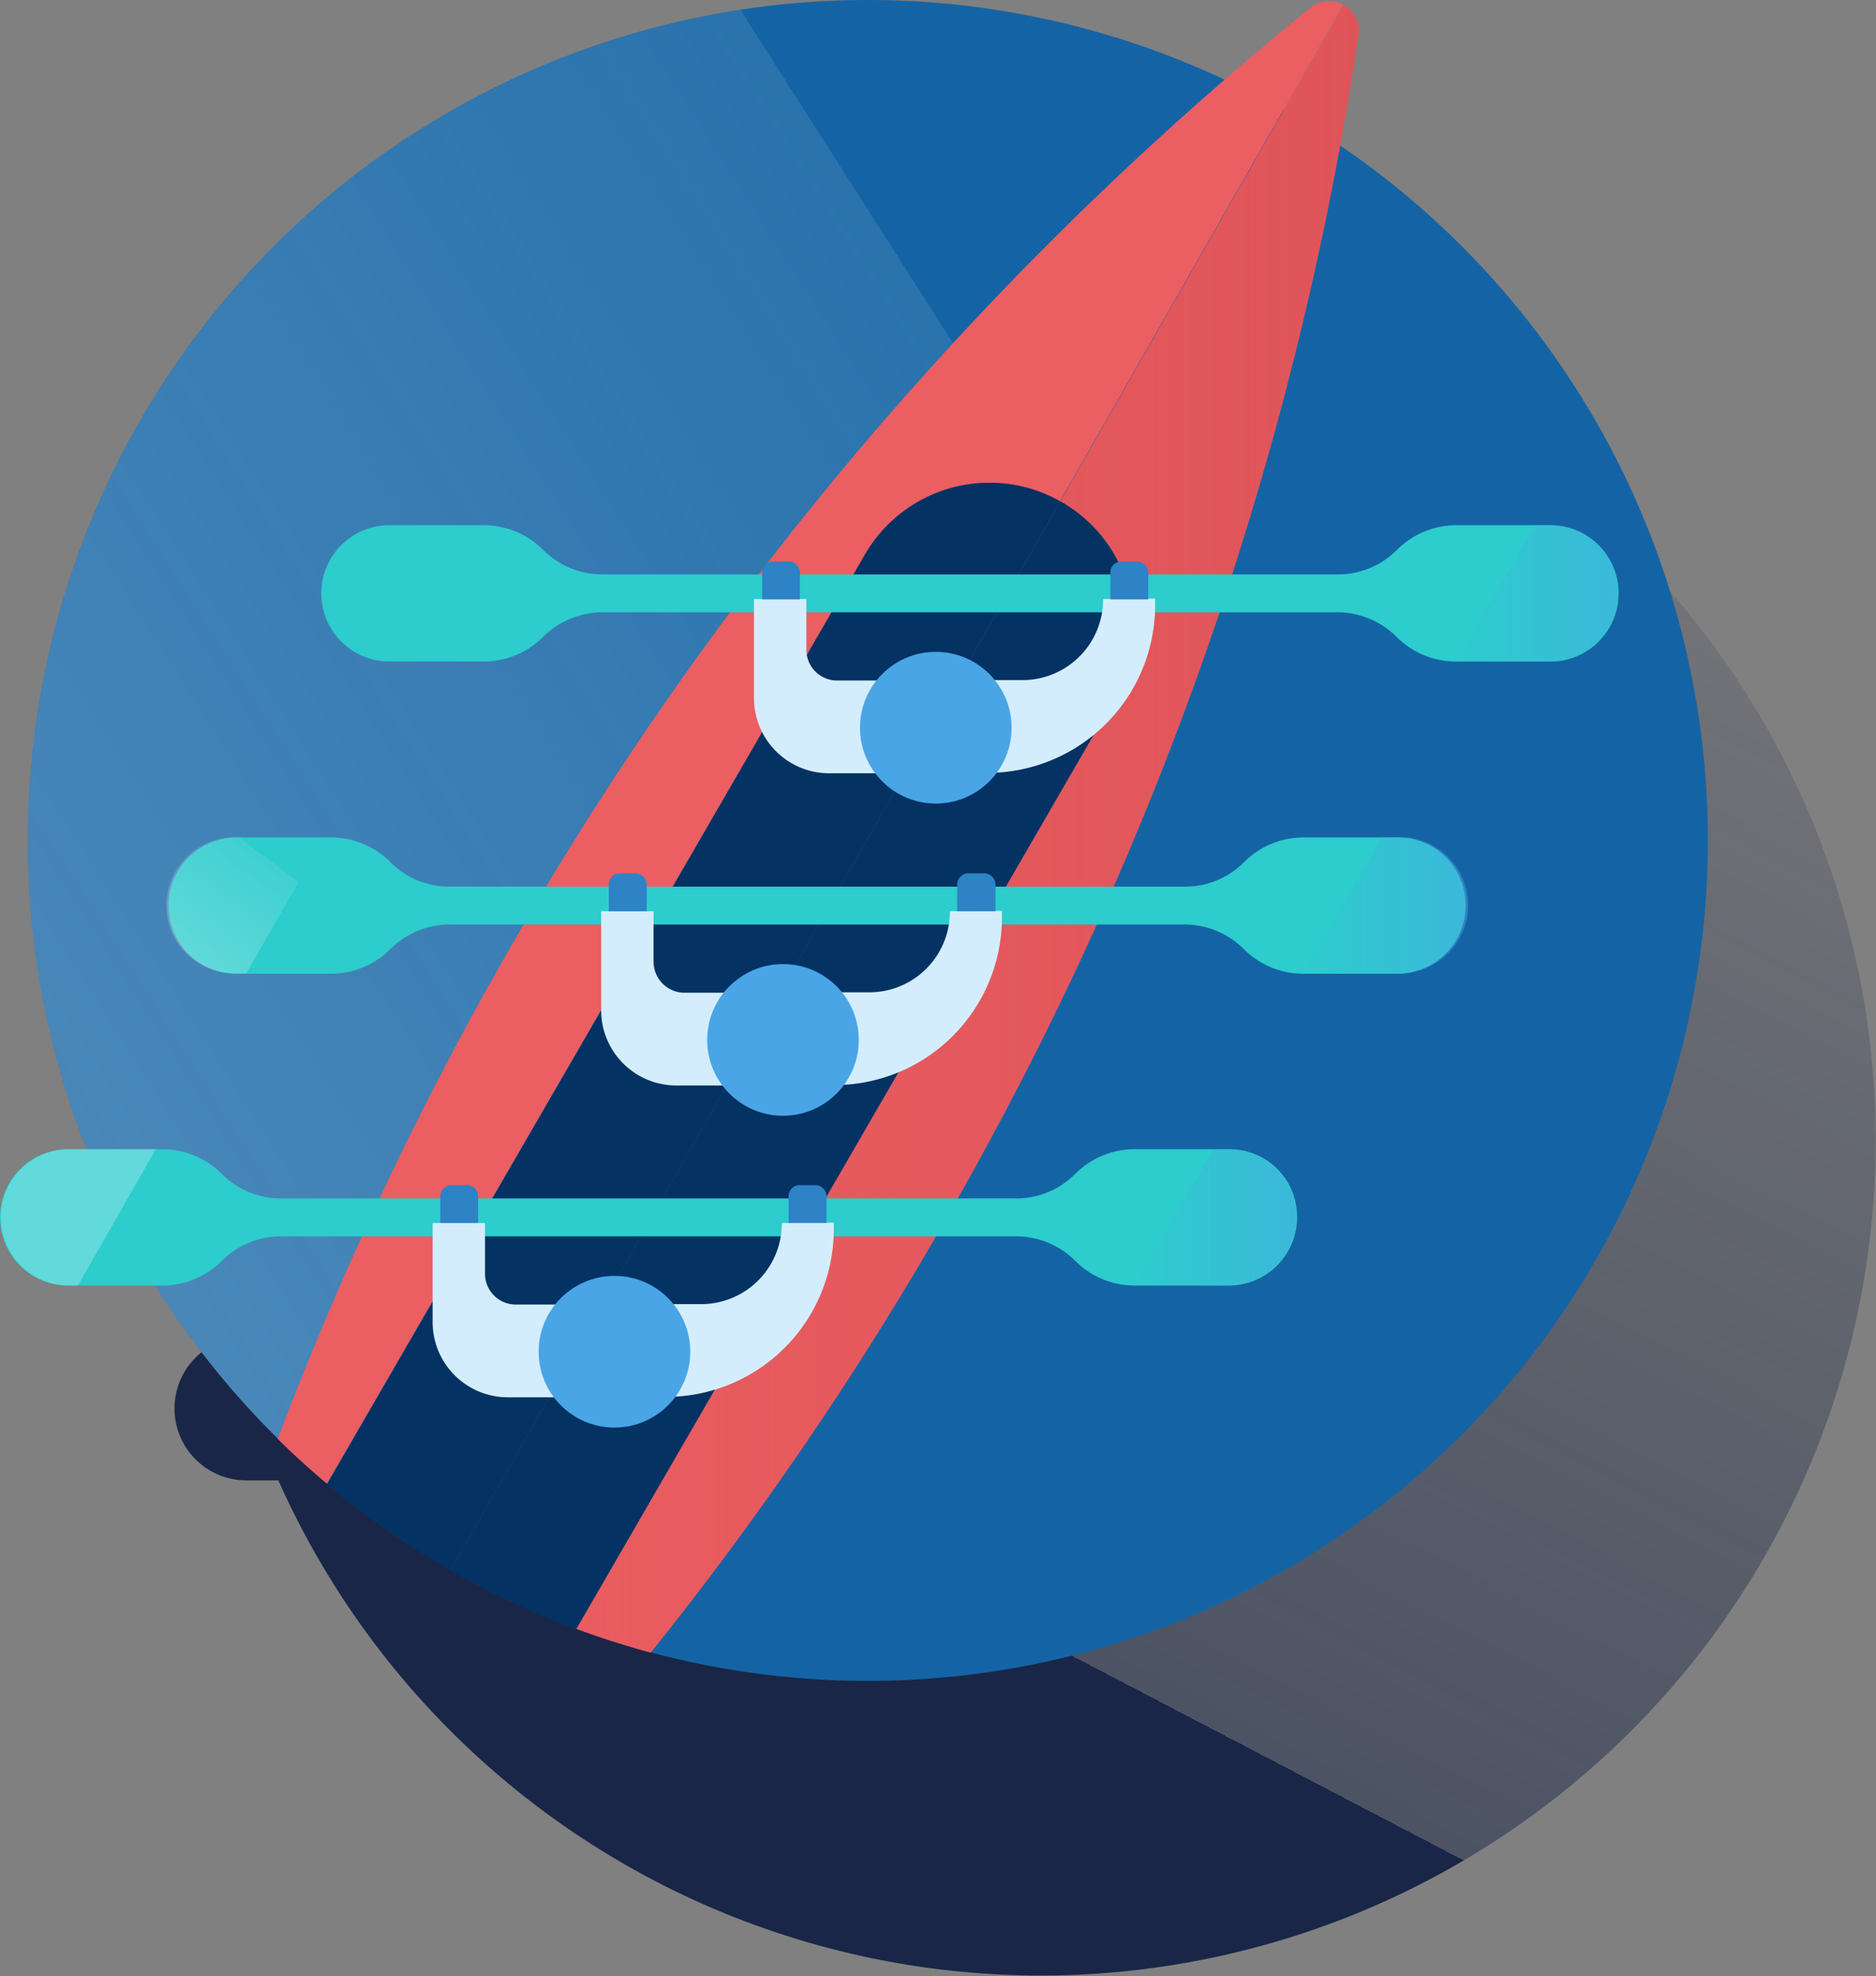
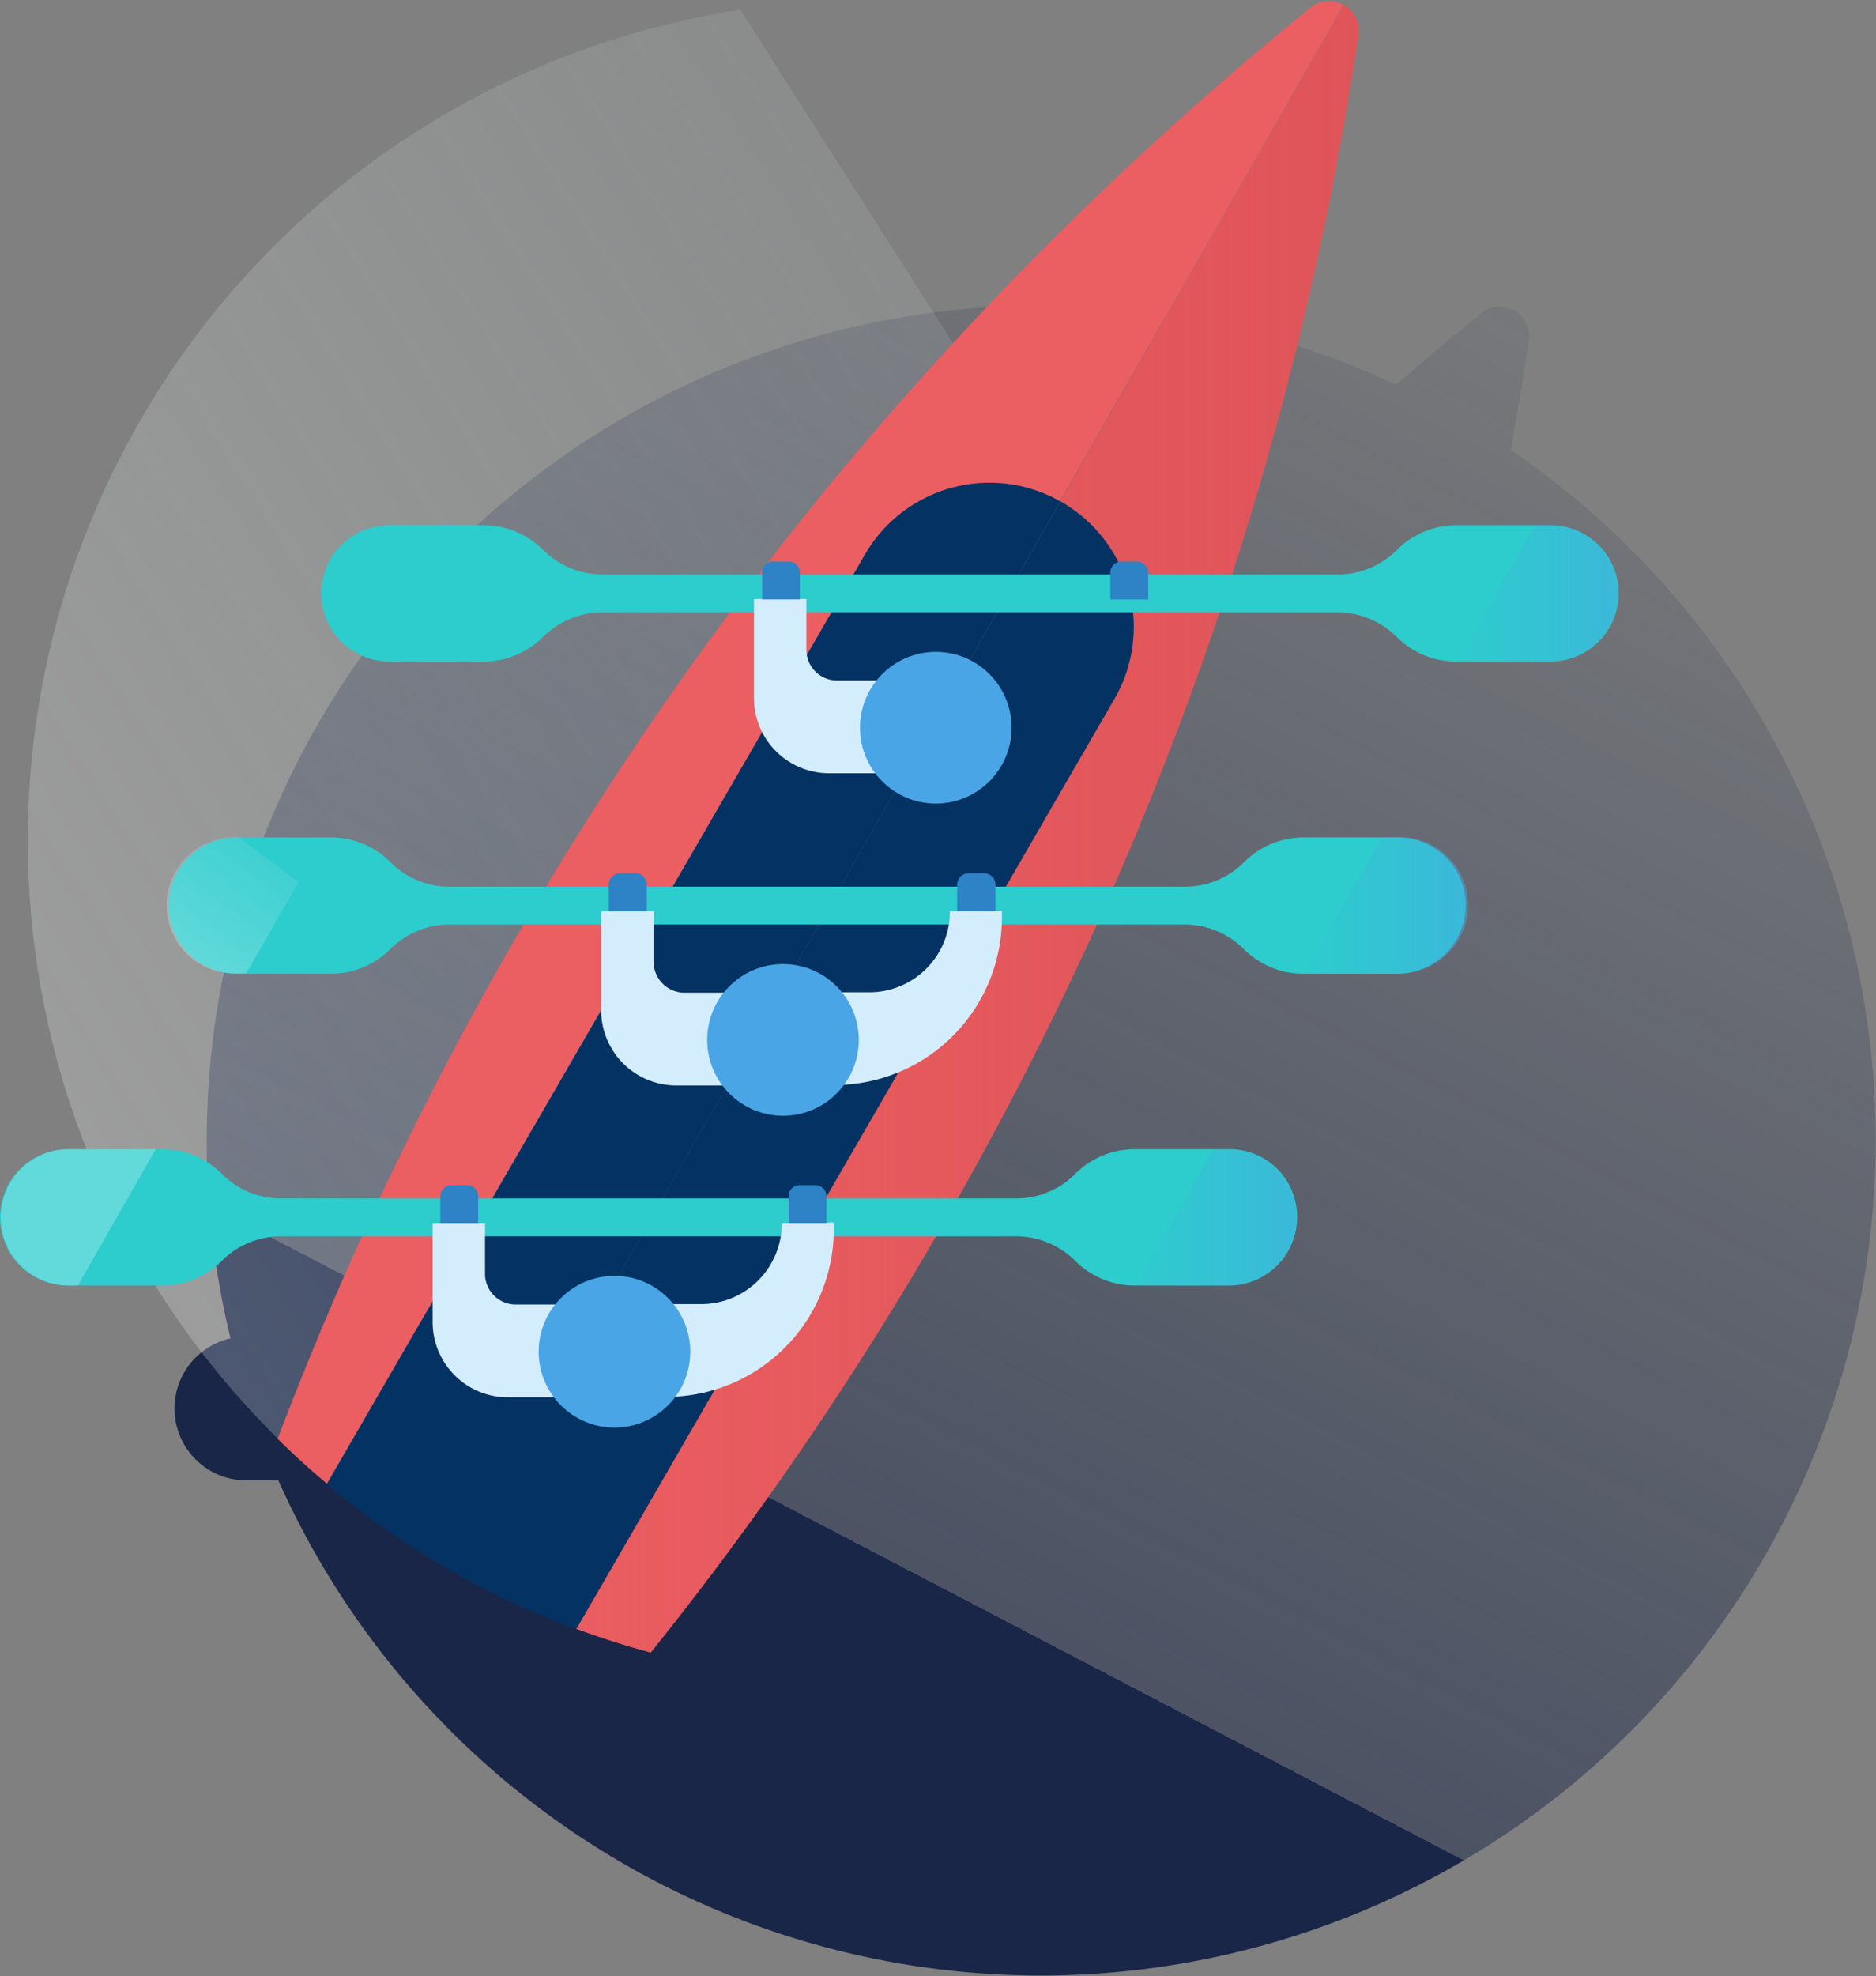
<svg xmlns="http://www.w3.org/2000/svg" xmlns:xlink="http://www.w3.org/1999/xlink" width="92.134" height="97.005" viewBox="0 0 92.134 97.005">
  <rect x="0" y="0" width="92.134" height="97.005" fill="#808080" stroke="none" />
  <defs>
    <linearGradient id="linear-gradient" x1="0.262" y1="0.665" x2="0.723" y2="-0.218" gradientUnits="objectBoundingBox">
      <stop offset="0" stop-color="#192647" />
      <stop offset="0" stop-color="#192647" stop-opacity="0.502" />
      <stop offset="1" stop-color="#192647" stop-opacity="0" />
    </linearGradient>
    <clipPath id="clip-path">
      <path id="Path_13988" data-name="Path 13988" d="M182.011,114.865A41.256,41.256,0,1,1,140.746,73.6a41.264,41.264,0,0,1,41.265,41.265" transform="translate(-99.5 -73.6)" />
    </clipPath>
    <linearGradient id="linear-gradient-2" x1="0.122" y1="1.059" x2="0.903" y2="0.432" gradientUnits="objectBoundingBox">
      <stop offset="0" stop-color="#fff" stop-opacity="0.502" />
      <stop offset="1" stop-color="#edf8f9" stop-opacity="0.2" />
      <stop offset="1" stop-color="#fff" stop-opacity="0" />
    </linearGradient>
    <linearGradient id="linear-gradient-3" x1="1" y1="1.148" x2="-1.629" y2="1.148" gradientUnits="objectBoundingBox">
      <stop offset="0" stop-color="#d44b50" stop-opacity="0.502" />
      <stop offset="1" stop-color="#d44b50" stop-opacity="0" />
    </linearGradient>
    <linearGradient id="linear-gradient-4" x1="2.367" y1="-1.839" x2="-0.711" y2="-1.839" xlink:href="#linear-gradient-3" />
    <linearGradient id="linear-gradient-5" x1="1" y1="0.607" x2="-0.177" y2="0.607" xlink:href="#linear-gradient-3" />
    <linearGradient id="linear-gradient-6" x1="0.322" y1="5.604" x2="0.89" y2="4.947" xlink:href="#linear-gradient-2" />
    <linearGradient id="linear-gradient-7" x1="1.007" y1="5.251" x2="-0.001" y2="5.251" gradientUnits="objectBoundingBox">
      <stop offset="0" stop-color="#49a5e6" stop-opacity="0.502" />
      <stop offset="1" stop-color="#49a5e6" stop-opacity="0" />
    </linearGradient>
    <linearGradient id="linear-gradient-8" x1="0.321" y1="1.03" x2="0.889" y2="0.373" xlink:href="#linear-gradient-2" />
    <linearGradient id="linear-gradient-9" x1="0.987" y1="0.676" x2="-0.002" y2="0.676" xlink:href="#linear-gradient-7" />
    <linearGradient id="linear-gradient-10" x1="0.312" y1="-3.542" x2="0.892" y2="-4.199" xlink:href="#linear-gradient-2" />
    <linearGradient id="linear-gradient-11" x1="1.009" y1="-3.901" x2="0" y2="-3.901" xlink:href="#linear-gradient-7" />
  </defs>
  <g id="we_are_one_team" transform="translate(-92.6 -73.6)">
    <path id="Path_13983" data-name="Path 13983" d="M201.521,156.469c.337-1.8.634-3.624.891-5.425a1.442,1.442,0,0,0-2.3-1.307c-1.426,1.148-2.832,2.337-4.218,3.544a40.984,40.984,0,0,0-57.245,46.81,3.521,3.521,0,0,0-2.752,3.445h0a3.528,3.528,0,0,0,3.5,3.525h1.6a41,41,0,1,0,60.512-50.592Z" transform="translate(-34.726 -60.791)" fill="url(#linear-gradient)" />
-     <path id="Path_13984" data-name="Path 13984" d="M182.011,114.865A41.256,41.256,0,1,1,140.746,73.6a41.264,41.264,0,0,1,41.265,41.265" transform="translate(-5.534)" fill="#1464a5" />
    <g id="Group_5353" data-name="Group 5353" transform="translate(93.966 73.6)">
      <g id="Group_5352" data-name="Group 5352" transform="translate(0 0)" clip-path="url(#clip-path)">
        <path id="Path_13985" data-name="Path 13985" d="M244.546,101.2,203.3,172.682A41.264,41.264,0,1,0,244.546,101.2Z" transform="translate(-182.746 -95.735)" fill="none" />
        <path id="Path_13986" data-name="Path 13986" d="M140.746,73.6a41.259,41.259,0,0,0-20.692,76.947L161.3,79.065A41.358,41.358,0,0,0,140.746,73.6Z" transform="translate(-99.5 -73.6)" opacity="0.5" fill="url(#linear-gradient-2)" />
        <path id="Path_13987" data-name="Path 13987" d="M140.746,73.6a41.265,41.265,0,1,0,41.265,41.265A41.26,41.26,0,0,0,140.746,73.6Z" transform="translate(-99.5 -73.6)" fill="none" />
      </g>
    </g>
    <path id="Path_13989" data-name="Path 13989" d="M190.311,101.068a7.043,7.043,0,0,1,9.6-2.653l13.92-24.375a1.4,1.4,0,0,1,.713,1.426,1.433,1.433,0,0,0-2.3-1.307,164.926,164.926,0,0,0-39.622,46.671,167.726,167.726,0,0,0-11.128,23.6c.772.772,1.584,1.5,2.416,2.2Z" transform="translate(-55.257 -0.201)" fill="#eb5e62" />
    <path id="Path_13990" data-name="Path 13990" d="M359.807,82A164.231,164.231,0,0,1,342.6,134.631,164.718,164.718,0,0,0,359.807,82Z" transform="translate(-200.497 -6.737)" fill="url(#linear-gradient-3)" />
    <path id="Path_13991" data-name="Path 13991" d="M253.9,395.723h0A164.864,164.864,0,0,0,268.592,374.1,164.864,164.864,0,0,1,253.9,395.723Z" transform="translate(-129.361 -240.998)" fill="url(#linear-gradient-4)" />
    <path id="Path_13992" data-name="Path 13992" d="M273.2,74.8l-13.92,24.375.04.02a7.07,7.07,0,0,1,2.634,9.643L235.5,154.519c1.188.436,2.416.832,3.663,1.168a164.867,164.867,0,0,0,14.692-21.623c.99-1.723,1.941-3.465,2.871-5.227a165.048,165.048,0,0,0,17.207-52.631A1.468,1.468,0,0,0,273.2,74.8Z" transform="translate(-114.604 -0.962)" fill="#eb5e62" />
    <path id="Path_13993" data-name="Path 13993" d="M273.2,74.8l-13.92,24.375.04.02a7.07,7.07,0,0,1,2.634,9.643L235.5,154.519c1.188.436,2.416.832,3.663,1.168a164.867,164.867,0,0,0,14.692-21.623c.99-1.723,1.941-3.465,2.871-5.227a165.048,165.048,0,0,0,17.207-52.631A1.468,1.468,0,0,0,273.2,74.8Z" transform="translate(-114.604 -0.962)" fill="url(#linear-gradient-5)" />
    <path id="Path_13994" data-name="Path 13994" d="M200.095,196.832,173.7,242.414a41.536,41.536,0,0,0,6.059,4.237l29.959-52.473A7.071,7.071,0,0,0,200.095,196.832Z" transform="translate(-65.041 -95.966)" fill="#043263" />
    <path id="Path_13995" data-name="Path 13995" d="M201.1,468.4Z" transform="translate(-87.016 -316.625)" fill="#043263" />
    <path id="Path_13996" data-name="Path 13996" d="M204.24,469.82l-.04-.02Z" transform="translate(-89.502 -317.748)" fill="#043263" />
    <path id="Path_13997" data-name="Path 13997" d="M234.3,197.92l-.04-.02L204.3,250.373a41.756,41.756,0,0,0,6.178,2.891l26.454-45.7A7.07,7.07,0,0,0,234.3,197.92Z" transform="translate(-89.582 -99.687)" fill="#043263" />
    <path id="Path_13998" data-name="Path 13998" d="M232.673,203.8H228.04a4.123,4.123,0,0,0-2.911,1.208,4.077,4.077,0,0,1-2.891,1.208H186.1a4.123,4.123,0,0,1-2.911-1.208,4.123,4.123,0,0,0-2.911-1.208h-4.633a3.346,3.346,0,0,0,0,6.693h4.633a4.123,4.123,0,0,0,2.911-1.208A4.187,4.187,0,0,1,186,208.077h36.2a4.123,4.123,0,0,1,2.911,1.208,4.123,4.123,0,0,0,2.911,1.208h4.633a3.346,3.346,0,0,0,.02-6.693Z" transform="translate(-63.919 -104.419)" fill="#2dcccd" />
    <path id="Path_13999" data-name="Path 13999" d="M175.222,203.8a3.347,3.347,0,1,0-.158,6.693h.653l3.822-6.693Z" transform="translate(-63.514 -104.416)" opacity="0.5" fill="url(#linear-gradient-6)" />
    <path id="Path_14000" data-name="Path 14000" d="M458.433,203.8h-.772l-3.861,6.693h4.653a3.347,3.347,0,0,0-.02-6.693Z" transform="translate(-289.679 -104.419)" fill="url(#linear-gradient-7)" />
    <path id="Path_14001" data-name="Path 14001" d="M282.173,224.595V222.1H279.6v4.831a3.693,3.693,0,0,0,3.663,3.723H287.8V226.1h-4.158A1.509,1.509,0,0,1,282.173,224.595Z" transform="translate(-149.971 -119.095)" fill="#d4edfc" />
-     <path id="Path_14002" data-name="Path 14002" d="M343.424,222.02h0a3.959,3.959,0,0,1-3.94,3.98H337.8v4.554h0a8.232,8.232,0,0,0,8.178-8.3V222Z" transform="translate(-196.648 -119.015)" fill="#d4edfc" />
    <circle id="Ellipse_143" data-name="Ellipse 143" cx="3.723" cy="3.723" r="3.723" transform="translate(134.836 105.599)" fill="#49a5e6" />
    <path id="Path_14003" data-name="Path 14003" d="M282.15,212.8h.752a.553.553,0,0,1,.554.554h0v1.307H281.6v-1.307a.53.53,0,0,1,.554-.554Z" transform="translate(-151.572 -111.637)" fill="#2d83c5" />
    <path id="Path_14004" data-name="Path 14004" d="M368.554,212.8h.752a.553.553,0,0,1,.554.554h0v1.307H368v-1.307A.541.541,0,0,1,368.554,212.8Z" transform="translate(-220.868 -111.637)" fill="#2d83c5" />
    <path id="Path_14005" data-name="Path 14005" d="M194.773,281.2H190.14a4.123,4.123,0,0,0-2.911,1.208,4.077,4.077,0,0,1-2.891,1.208H148.182a4.043,4.043,0,0,1-2.891-1.208,4.123,4.123,0,0,0-2.911-1.208h-4.633a3.346,3.346,0,1,0,0,6.693h4.633a4.123,4.123,0,0,0,2.911-1.208,4.143,4.143,0,0,1,2.772-1.208H184.3a4.123,4.123,0,0,1,2.911,1.208,4.123,4.123,0,0,0,2.911,1.208h4.633a3.355,3.355,0,0,0,3.346-3.346A3.313,3.313,0,0,0,194.773,281.2Z" transform="translate(-33.523 -166.493)" fill="#2dcccd" />
    <path id="Path_14006" data-name="Path 14006" d="M137.322,281.1a3.347,3.347,0,0,0-.158,6.693h.653l3.822-6.693Z" transform="translate(-33.119 -166.41)" opacity="0.5" fill="url(#linear-gradient-8)" />
    <path id="Path_14007" data-name="Path 14007" d="M420.533,281.1h-.772l-3.861,6.693h4.653a3.347,3.347,0,1,0,.158-6.693Z" transform="translate(-259.283 -166.413)" fill="url(#linear-gradient-9)" />
    <path id="Path_14008" data-name="Path 14008" d="M244.273,301.995V299.5H241.7v4.831a3.693,3.693,0,0,0,3.663,3.723h4.515V303.5h-4.138a1.523,1.523,0,0,1-1.465-1.5Z" transform="translate(-119.576 -181.169)" fill="#d4edfc" />
    <path id="Path_14009" data-name="Path 14009" d="M305.424,299.42h0a3.959,3.959,0,0,1-3.94,3.98H299.8v4.554h0a8.232,8.232,0,0,0,8.178-8.3V299.4Z" transform="translate(-166.172 -181.089)" fill="#d4edfc" />
    <circle id="Ellipse_144" data-name="Ellipse 144" cx="3.723" cy="3.723" r="3.723" transform="translate(127.331 120.925)" fill="#49a5e6" />
    <path id="Path_14010" data-name="Path 14010" d="M244.154,290.1h.752a.553.553,0,0,1,.554.554h0v1.307H243.6v-1.307A.553.553,0,0,1,244.154,290.1Z" transform="translate(-121.1 -173.631)" fill="#2d83c5" />
    <path id="Path_14011" data-name="Path 14011" d="M330.574,290.1h.752a.553.553,0,0,1,.554.554h0v1.307H330v-1.307a.558.558,0,0,1,.574-.554Z" transform="translate(-190.392 -173.631)" fill="#2d83c5" />
    <path id="Path_14012" data-name="Path 14012" d="M152.973,358.5H148.32a4.123,4.123,0,0,0-2.911,1.208,4.077,4.077,0,0,1-2.891,1.208H106.382a4.077,4.077,0,0,1-2.891-1.208,4.123,4.123,0,0,0-2.911-1.208H95.946a3.346,3.346,0,0,0,0,6.693h4.633a4.123,4.123,0,0,0,2.911-1.208,4.123,4.123,0,0,1,2.911-1.208h36.1a4.123,4.123,0,0,1,2.911,1.208,4.123,4.123,0,0,0,2.911,1.208h4.633a3.355,3.355,0,0,0,3.346-3.346A3.313,3.313,0,0,0,152.973,358.5Z" transform="translate(0 -228.487)" fill="#2dcccd" />
    <path id="Path_14013" data-name="Path 14013" d="M96.164,358.5a3.347,3.347,0,0,0,0,6.693h.5l3.822-6.693Z" transform="translate(-0.237 -228.487)" opacity="0.5" fill="url(#linear-gradient-10)" />
    <path id="Path_14014" data-name="Path 14014" d="M378.653,358.5h-.772L374,365.193h4.653a3.347,3.347,0,0,0,0-6.693Z" transform="translate(-225.68 -228.487)" fill="url(#linear-gradient-11)" />
    <path id="Path_14015" data-name="Path 14015" d="M202.473,379.295V376.8H199.9v4.831a3.693,3.693,0,0,0,3.663,3.723h4.515V380.8h-4.138A1.509,1.509,0,0,1,202.473,379.295Z" transform="translate(-86.053 -243.163)" fill="#d4edfc" />
    <path id="Path_14016" data-name="Path 14016" d="M263.724,376.72h0a3.959,3.959,0,0,1-3.94,3.98H258.1v4.554h0a8.232,8.232,0,0,0,8.178-8.3V376.7Z" transform="translate(-132.729 -243.083)" fill="#d4edfc" />
    <circle id="Ellipse_145" data-name="Ellipse 145" cx="3.723" cy="3.723" r="3.723" transform="translate(119.054 136.231)" fill="#49a5e6" />
    <path id="Path_14017" data-name="Path 14017" d="M202.354,367.4h.752a.553.553,0,0,1,.554.554h0v1.307H201.8v-1.307A.553.553,0,0,1,202.354,367.4Z" transform="translate(-87.577 -235.624)" fill="#2d83c5" />
    <path id="Path_14018" data-name="Path 14018" d="M288.754,367.4h.752a.553.553,0,0,1,.554.554h0v1.307H288.2v-1.307A.541.541,0,0,1,288.754,367.4Z" transform="translate(-156.869 -235.624)" fill="#2d83c5" />
  </g>
</svg>